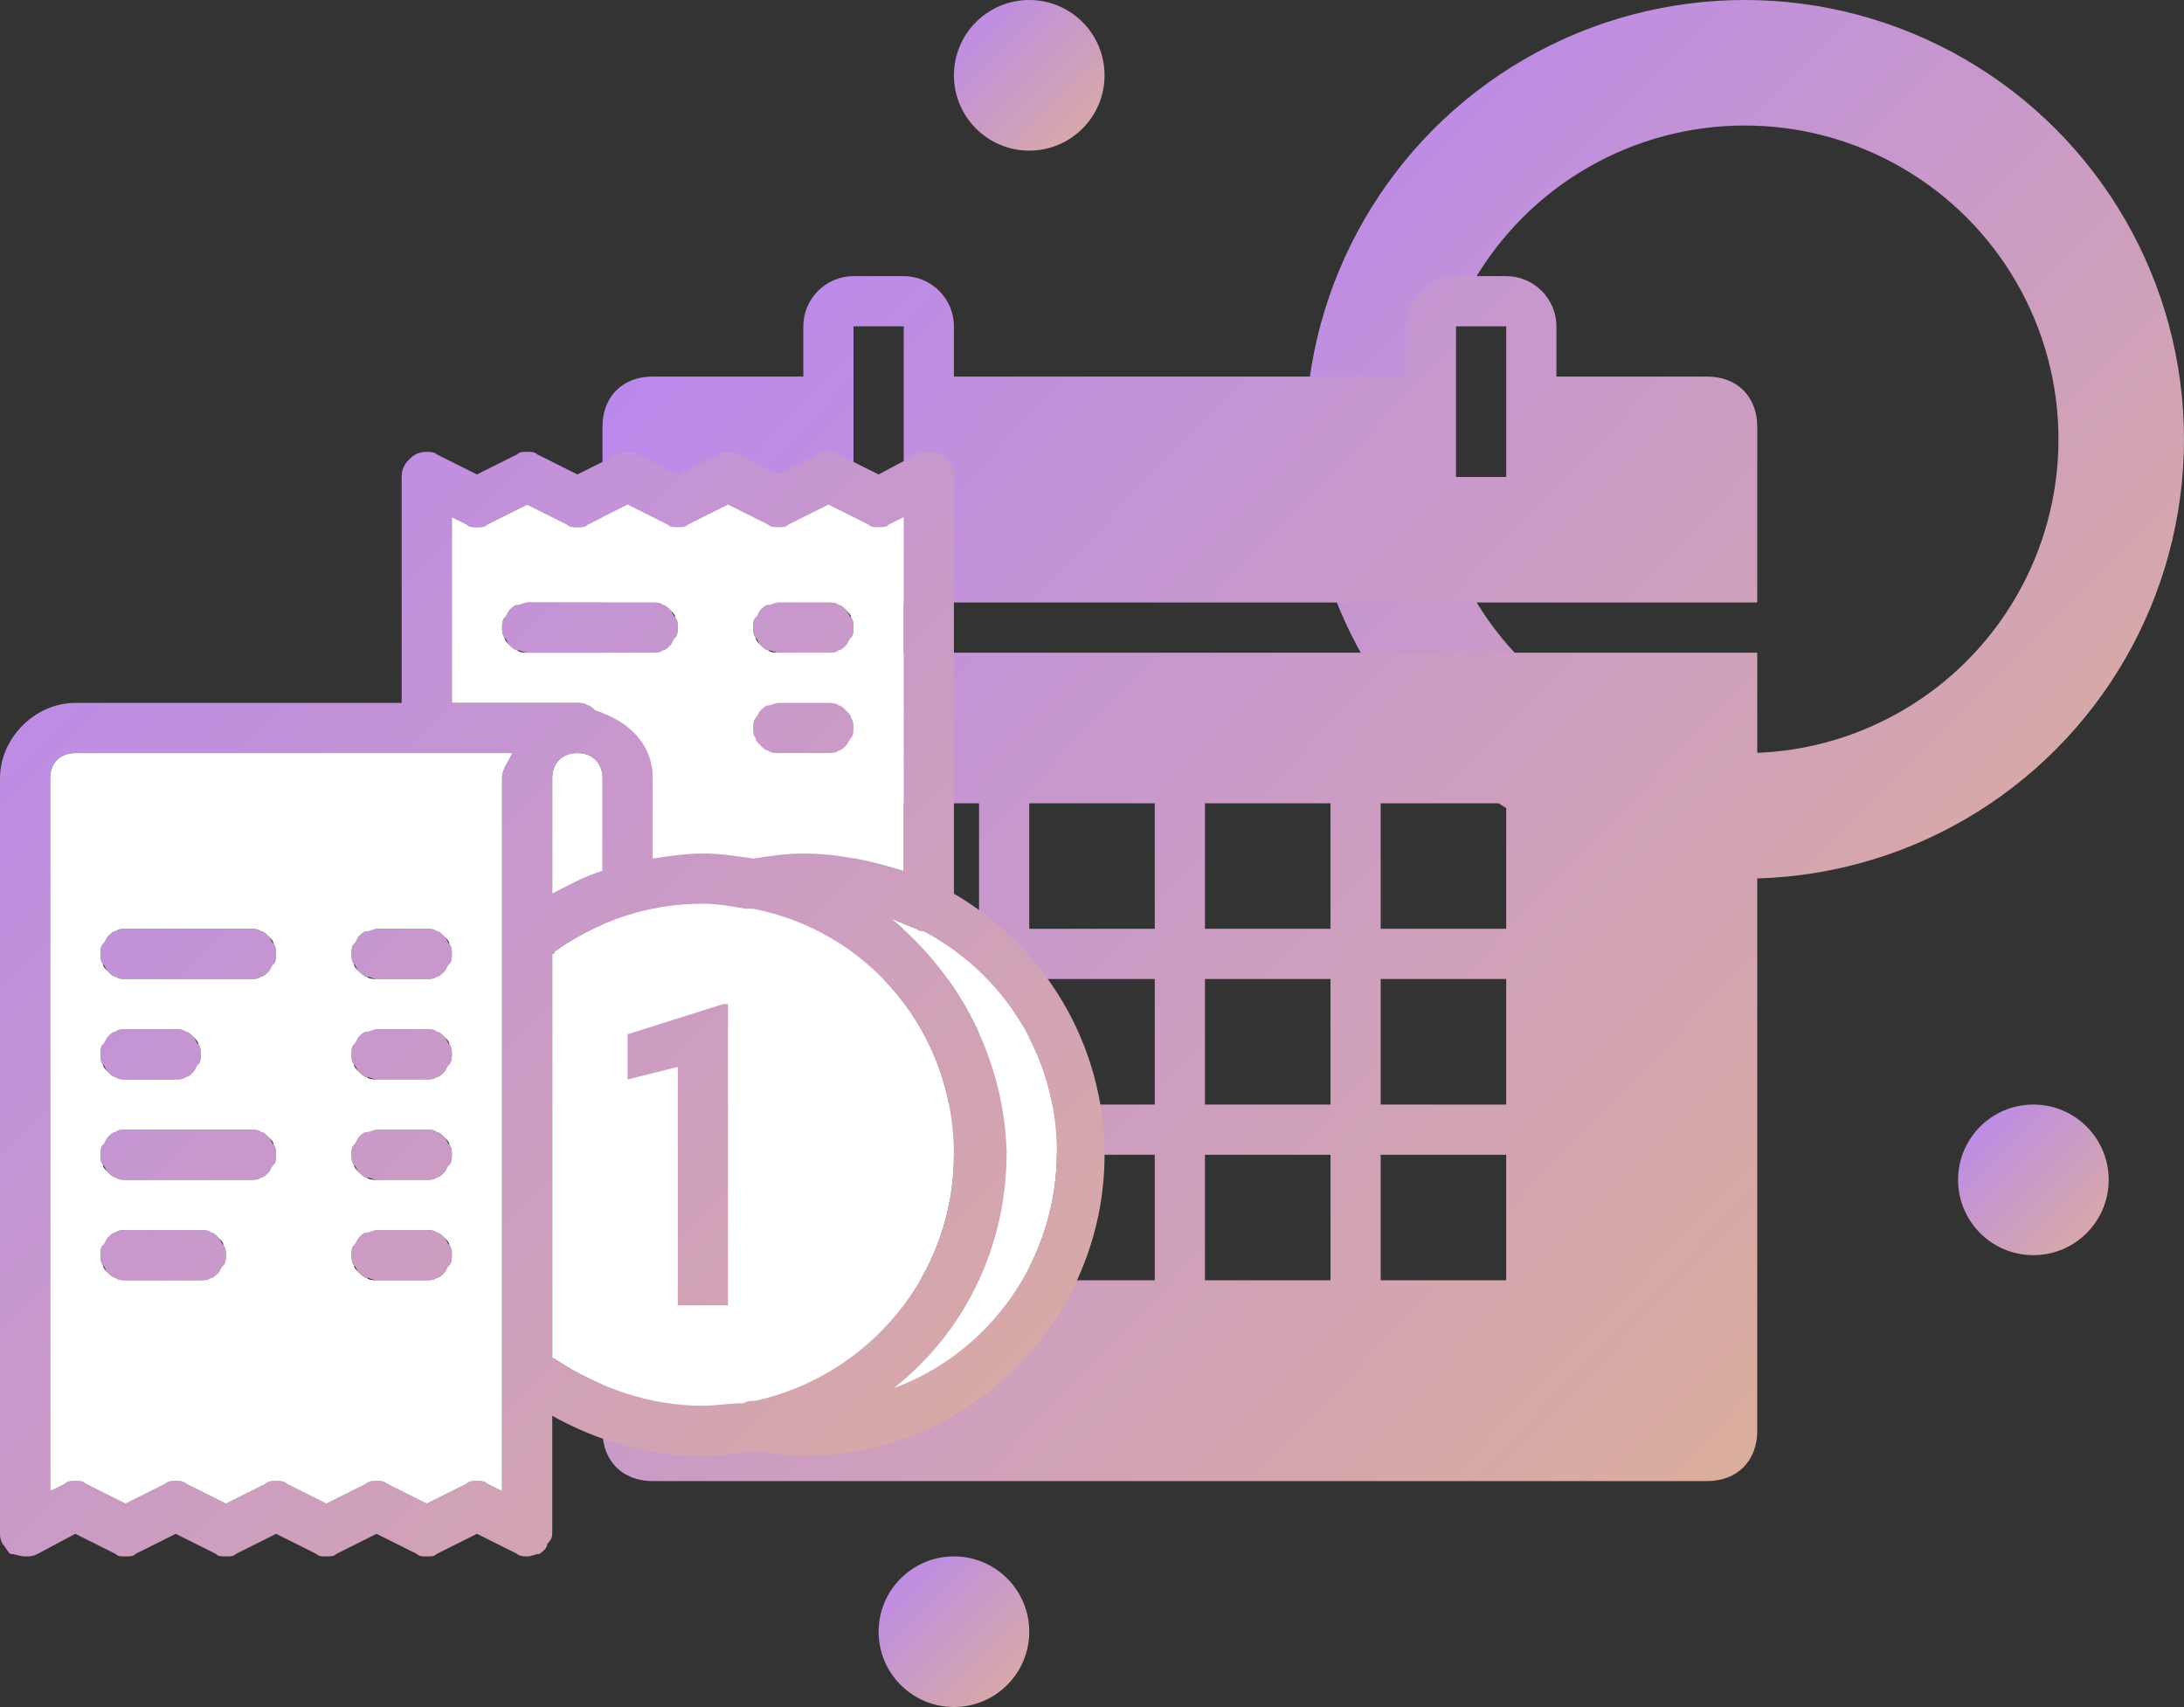
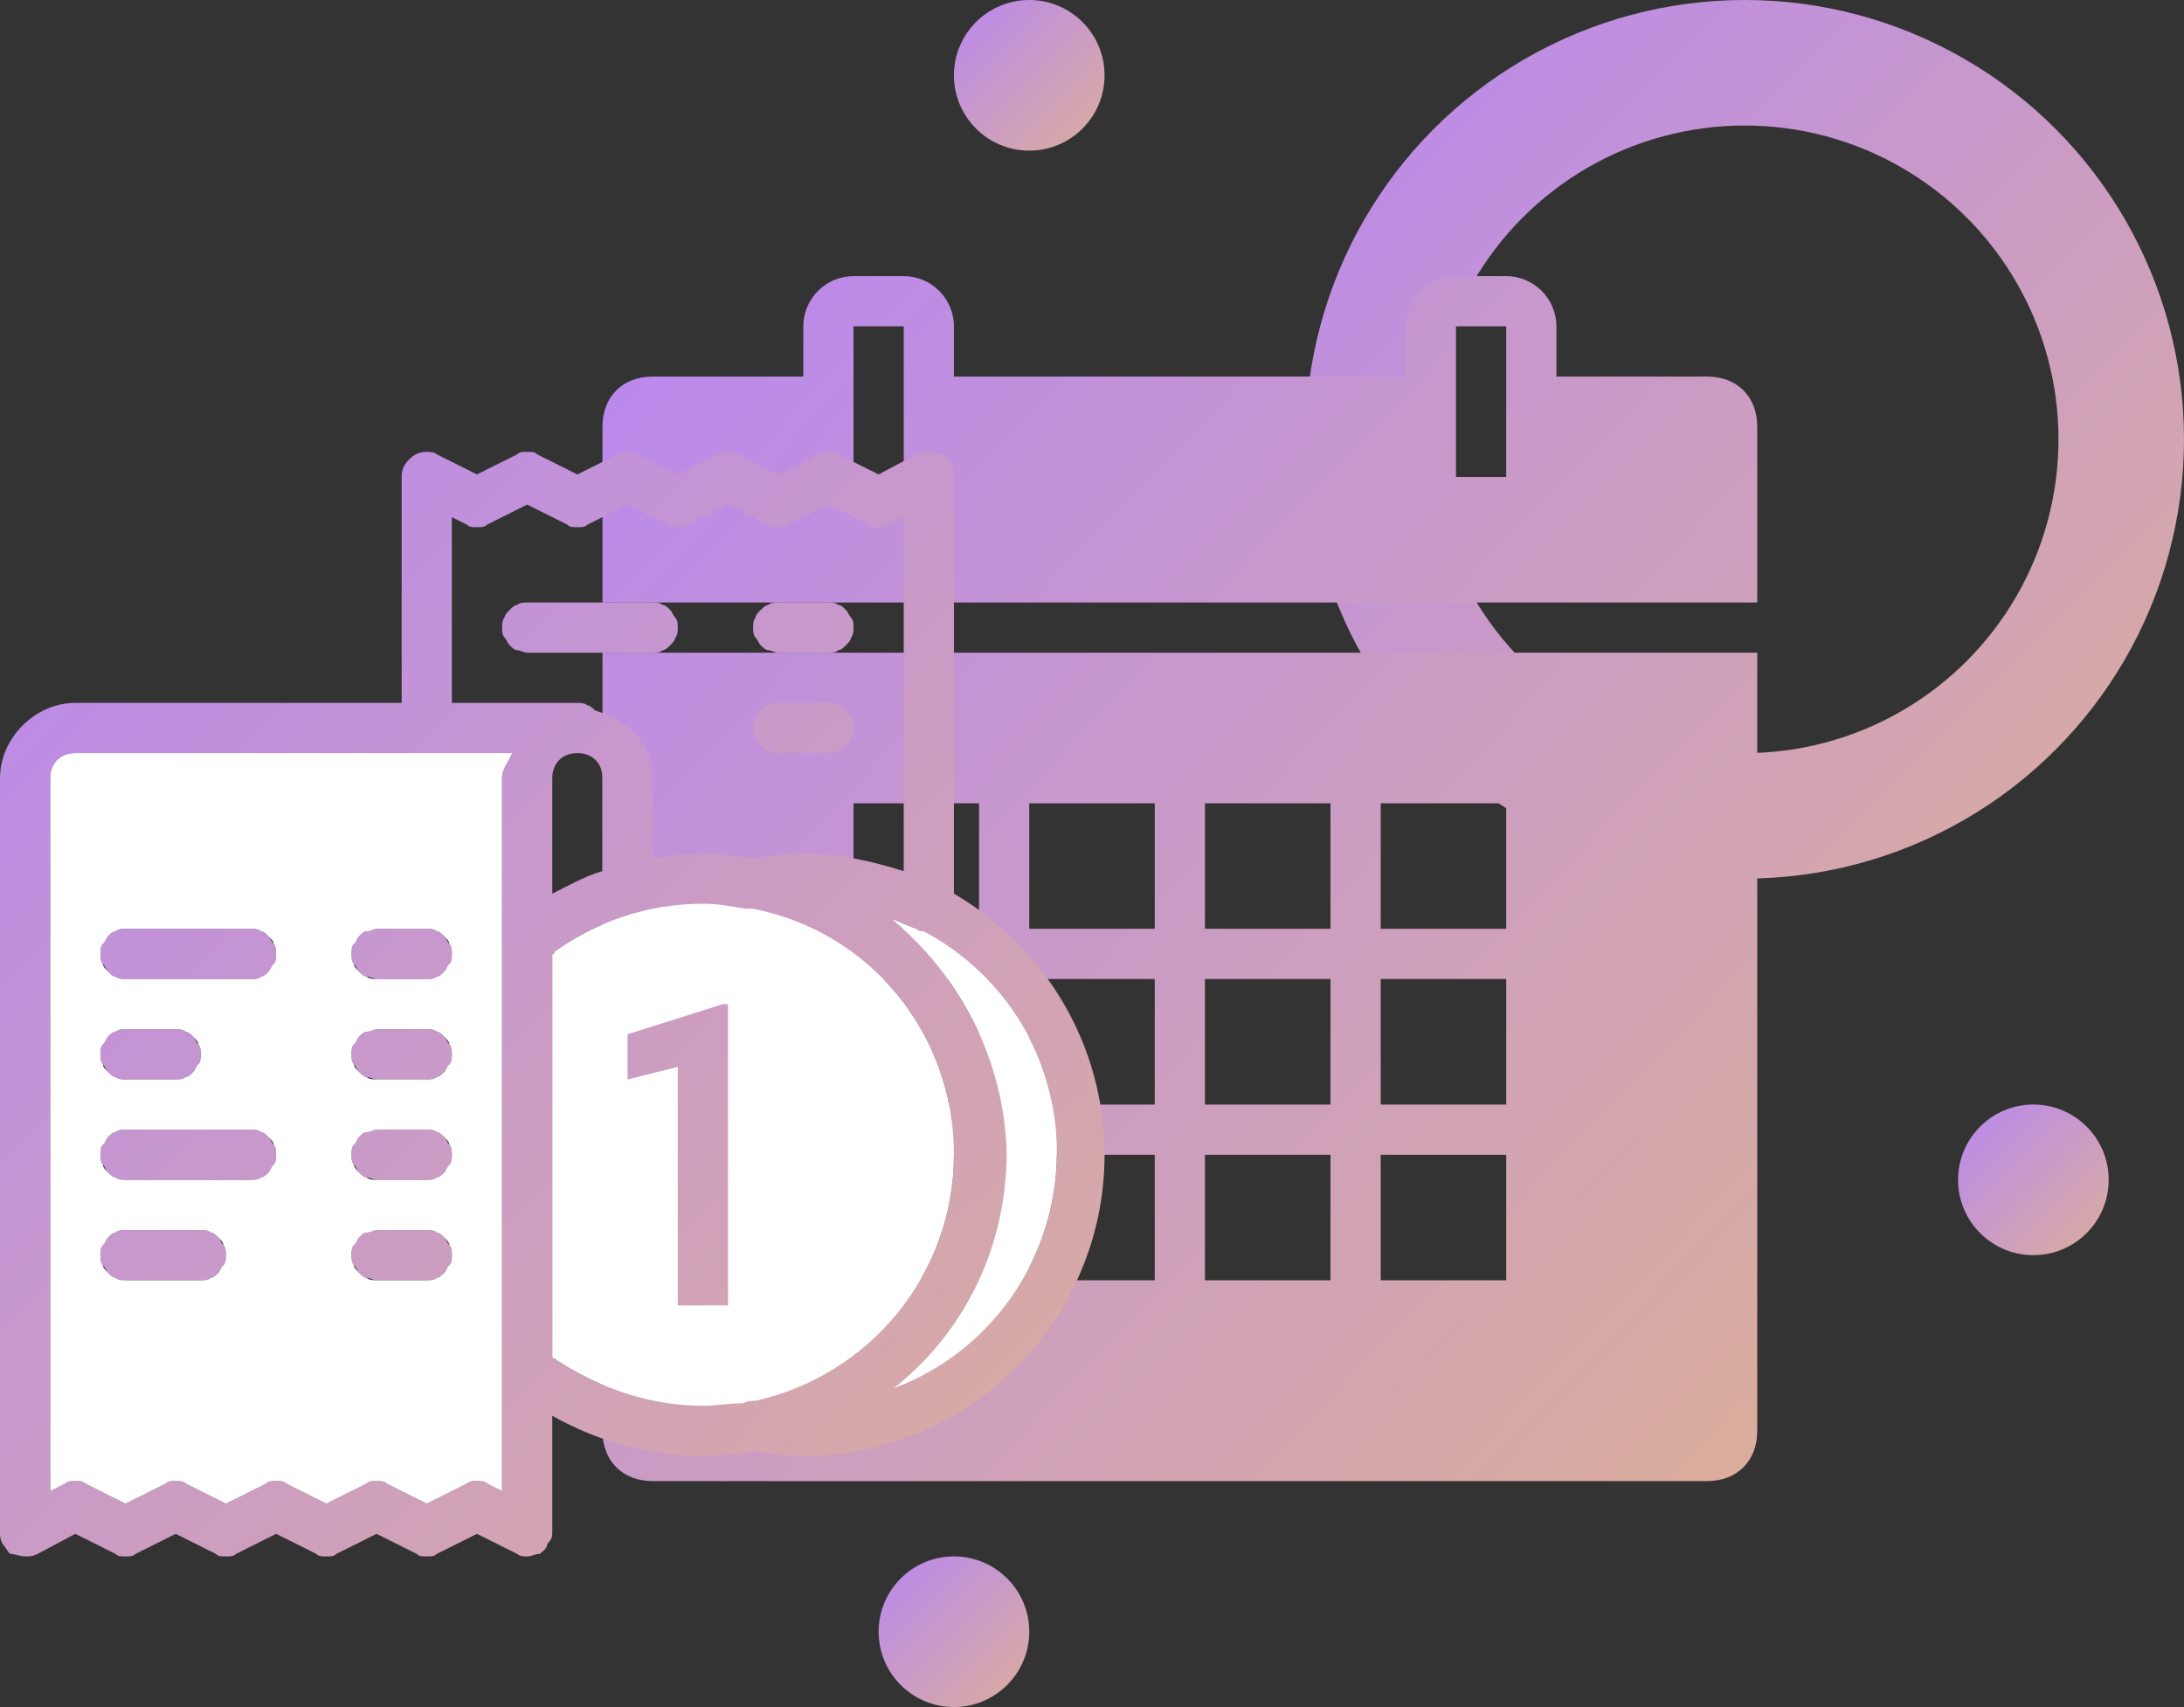
<svg xmlns="http://www.w3.org/2000/svg" id="Слой_1" x="0px" y="0px" viewBox="0 0 87 68" style="enable-background:new 0 0 87 68;" xml:space="preserve">
  <rect x="0" y="0" width="87" height="68" fill="#333333" stroke="none" />
  <style type="text/css"> .st0{fill:none;stroke:url(#SVGID_1_);stroke-width:5;} .st1{fill:url(#SVGID_2_);} .st2{fill:url(#SVGID_3_);} .st3{fill:url(#SVGID_4_);} .st4{fill:url(#SVGID_5_);} .st5{fill:url(#SVGID_6_);} .st6{fill-rule:evenodd;clip-rule:evenodd;fill:#FFFFFF;} .st7{fill:#FFFFFF;} </style>
  <linearGradient id="SVGID_1_" gradientUnits="userSpaceOnUse" x1="52" y1="67.89" x2="87" y2="32.89" gradientTransform="matrix(1 0 0 -1 0 67.89)">
    <stop offset="0" style="stop-color:#B987F0" />
    <stop offset="1" style="stop-color:#DBAE9C" />
  </linearGradient>
  <circle class="st0" cx="69.5" cy="17.5" r="15" />
  <linearGradient id="SVGID_2_" gradientUnits="userSpaceOnUse" x1="22.023" y1="54.827" x2="69.979" y2="8.868" gradientTransform="matrix(1 0 0 -1 0 67.89)">
    <stop offset="0" style="stop-color:#B987F0" />
    <stop offset="1" style="stop-color:#DBAE9C" />
  </linearGradient>
  <path class="st1" d="M34,11c-1.1,0-2,0.9-2,2v2h-6c-1.2,0-2,0.8-2,2v7h46v-7c0-1.2-0.8-2-2-2h-6v-2c0-1.1-0.9-2-2-2h-2 c-1.1,0-2,0.9-2,2v2H38v-2c0-1.1-0.9-2-2-2H34z M34,13h2v6h-2V13z M58,13h2v6h-2V13z M24,26v31c0,1.2,0.8,2,2,2h42c1.2,0,2-0.8,2-2 V26H24z M34,32h5v5h-5V32z M41,32h5v5h-5V32z M48,32h5v5h-5V32z M55,32h5v5h-5V32z M34,39h5v5h-5V39z M41,39h5v5h-5V39z M48,39h5v5 h-5V39z M55,39h5v5h-5V39z M34,46h5v5h-5V46z M41,46h5v5h-5V46z M48,46h5v5h-5V46z M55,46h5v5h-5V46z" />
  <linearGradient id="SVGID_3_" gradientUnits="userSpaceOnUse" x1="35" y1="5.89" x2="41" y2="-0.11" gradientTransform="matrix(1 0 0 -1 0 67.89)">
    <stop offset="0" style="stop-color:#B987F0" />
    <stop offset="1" style="stop-color:#DBAE9C" />
  </linearGradient>
  <circle class="st2" cx="38" cy="65" r="3" />
  <linearGradient id="SVGID_4_" gradientUnits="userSpaceOnUse" x1="38" y1="67.89" x2="44" y2="61.89" gradientTransform="matrix(1 0 0 -1 0 67.89)">
    <stop offset="0" style="stop-color:#B987F0" />
    <stop offset="1" style="stop-color:#DBAE9C" />
  </linearGradient>
  <circle class="st3" cx="41" cy="3" r="3" />
  <linearGradient id="SVGID_5_" gradientUnits="userSpaceOnUse" x1="78" y1="23.89" x2="84" y2="17.89" gradientTransform="matrix(1 0 0 -1 0 67.89)">
    <stop offset="0" style="stop-color:#B987F0" />
    <stop offset="1" style="stop-color:#DBAE9C" />
  </linearGradient>
  <circle class="st4" cx="81" cy="47" r="3" />
  <linearGradient id="SVGID_6_" gradientUnits="userSpaceOnUse" x1="-1.5" y1="48.389" x2="42.5" y2="4.389" gradientTransform="matrix(1 0 0 -1 0 67.89)">
    <stop offset="0" style="stop-color:#B987F0" />
    <stop offset="1" style="stop-color:#DBAE9C" />
  </linearGradient>
  <path class="st5" d="M17,18c-0.3,0-0.5,0.1-0.7,0.3S16,18.7,16,19v9H3c-1.6,0-3,1.4-3,3v30c0,0.2,0,0.3,0.1,0.5 c0.1,0.1,0.2,0.3,0.3,0.4C0.6,61.9,0.8,62,1,62c0.2,0,0.3,0,0.5-0.1L3,61.1l1.6,0.8C4.7,62,4.8,62,5,62s0.3,0,0.4-0.1L7,61.1 l1.6,0.8C8.7,62,8.8,62,9,62s0.3,0,0.4-0.1l1.6-0.8l1.6,0.8C12.7,62,12.8,62,13,62s0.3,0,0.4-0.1l1.6-0.8l1.6,0.8 C16.7,62,16.8,62,17,62s0.3,0,0.4-0.1l1.6-0.8l1.6,0.8C20.7,62,20.9,62,21,62c0.2,0,0.3-0.1,0.5-0.1c0.1-0.1,0.3-0.2,0.3-0.4 C22,61.3,22,61.2,22,61v-4.6c1.8,1,3.8,1.6,6,1.6c0.7,0,1.4-0.1,2.1-0.2c0.6,0.1,1.2,0.2,1.9,0.2c6.6,0,12-5.4,12-12 c0-4.4-2.4-8.3-6-10.4V19c0-0.2,0-0.3-0.1-0.5c-0.1-0.1-0.2-0.3-0.3-0.4C37.4,18.1,37.2,18,37,18s-0.3,0-0.5,0.1L35,18.9l-1.6-0.8 C33.3,18,33.2,18,33,18s-0.3,0-0.4,0.1L31,18.9l-1.6-0.8C29.3,18,29.2,18,29,18s-0.3,0-0.4,0.1L27,18.9l-1.6-0.8 C25.3,18,25.2,18,25,18s-0.3,0-0.4,0.1L23,18.9l-1.6-0.8C21.3,18,21.2,18,21,18s-0.3,0-0.4,0.1L19,18.9l-1.6-0.8 C17.3,18,17.1,18,17,18z M21,20.1l1.6,0.8C22.7,21,22.8,21,23,21s0.3,0,0.4-0.1l1.6-0.8l1.6,0.8C26.7,21,26.8,21,27,21 s0.3,0,0.4-0.1l1.6-0.8l1.6,0.8C30.7,21,30.8,21,31,21s0.3,0,0.4-0.1l1.6-0.8l1.6,0.8C34.7,21,34.8,21,35,21s0.3,0,0.4-0.1l0.6-0.3 v14.1c-1.3-0.4-2.6-0.7-4-0.7c-0.7,0-1.3,0.1-2,0.2c-0.7-0.1-1.3-0.2-2-0.2c-0.7,0-1.3,0.1-2,0.2V31c0-1.4-1-2.3-2.3-2.7 c-0.1-0.1-0.2-0.2-0.3-0.2C23.3,28,23.1,28,23,28h-5v-7.4l0.6,0.3C18.7,21,18.8,21,19,21s0.3,0,0.4-0.1L21,20.1z M21,24 c-0.1,0-0.3,0-0.4,0.1c-0.1,0-0.2,0.1-0.3,0.2c-0.1,0.1-0.2,0.2-0.2,0.3C20,24.7,20,24.9,20,25c0,0.1,0,0.3,0.1,0.4 c0.1,0.1,0.1,0.2,0.2,0.3c0.1,0.1,0.2,0.2,0.3,0.2c0.1,0,0.3,0.1,0.4,0.1h5c0.1,0,0.3,0,0.4-0.1c0.1,0,0.2-0.1,0.3-0.2 c0.1-0.1,0.2-0.2,0.2-0.3C27,25.3,27,25.1,27,25c0-0.1,0-0.3-0.1-0.4c-0.1-0.1-0.1-0.2-0.2-0.3c-0.1-0.1-0.2-0.2-0.3-0.2 C26.3,24,26.1,24,26,24H21z M31,24c-0.1,0-0.3,0-0.4,0.1c-0.1,0-0.2,0.1-0.3,0.2c-0.1,0.1-0.2,0.2-0.2,0.3C30,24.7,30,24.9,30,25 c0,0.1,0,0.3,0.1,0.4c0.1,0.1,0.1,0.2,0.2,0.3c0.1,0.1,0.2,0.2,0.3,0.2c0.1,0,0.3,0.1,0.4,0.1h2c0.1,0,0.3,0,0.4-0.1 c0.1,0,0.2-0.1,0.3-0.2c0.1-0.1,0.2-0.2,0.2-0.3C34,25.3,34,25.1,34,25c0-0.1,0-0.3-0.1-0.4c-0.1-0.1-0.1-0.2-0.2-0.3 c-0.1-0.1-0.2-0.2-0.3-0.2C33.3,24,33.1,24,33,24H31z M31,28c-0.1,0-0.3,0-0.4,0.1c-0.1,0-0.2,0.1-0.3,0.2c-0.1,0.1-0.2,0.2-0.2,0.3 C30,28.7,30,28.9,30,29c0,0.1,0,0.3,0.1,0.4c0.1,0.1,0.1,0.2,0.2,0.3c0.1,0.1,0.2,0.2,0.3,0.2c0.1,0,0.3,0.1,0.4,0.1h2 c0.1,0,0.3,0,0.4-0.1c0.1,0,0.2-0.1,0.3-0.2c0.1-0.1,0.2-0.2,0.2-0.3C34,29.3,34,29.1,34,29c0-0.1,0-0.3-0.1-0.4 c-0.1-0.1-0.1-0.2-0.2-0.3c-0.1-0.1-0.2-0.2-0.3-0.2C33.3,28,33.1,28,33,28H31z M3,30h13.8c0.1,0,0.2,0,0.3,0h3.3 c-0.1,0.3-0.4,0.6-0.4,1v28.4l-0.6-0.3C19.3,59,19.2,59,19,59s-0.3,0-0.4,0.1L17,59.9l-1.6-0.8C15.3,59,15.2,59,15,59 s-0.3,0-0.4,0.1L13,59.9l-1.6-0.8C11.3,59,11.2,59,11,59s-0.3,0-0.4,0.1L9,59.9l-1.6-0.8C7.3,59,7.2,59,7,59s-0.3,0-0.4,0.1L5,59.9 l-1.6-0.8C3.3,59,3.2,59,3,59s-0.3,0-0.4,0.1L2,59.4V31C2,30.4,2.4,30,3,30z M23,30c0.6,0,1,0.4,1,1v3.7c-0.7,0.2-1.4,0.6-2,0.9V31 C22,30.4,22.4,30,23,30z M28,36c0.6,0,1.1,0.1,1.7,0.2c0.1,0,0.2,0,0.3,0c4.6,0.9,8,4.9,8,9.8c0,4.8-3.4,8.8-7.9,9.8 c-0.2,0-0.3,0-0.5,0.1C29,55.9,28.5,56,28,56c-2.1,0-4.1-0.7-5.8-1.8c-0.1-0.1-0.2-0.1-0.2-0.1V38c0,0,0.1,0,0.1-0.1 C23.8,36.7,25.8,36,28,36z M35.5,36.6c0.3,0.1,0.7,0.3,1,0.4l0,0c0.1,0.1,0.2,0.1,0.3,0.1c3.2,1.7,5.3,5,5.3,8.8 c0,4.3-2.7,8-6.5,9.4c2.8-2.2,4.5-5.6,4.5-9.4C40,42.2,38.2,38.8,35.5,36.6z M5,37c-0.1,0-0.3,0-0.4,0.1c-0.1,0-0.2,0.1-0.3,0.2 c-0.1,0.1-0.2,0.2-0.2,0.3C4,37.7,4,37.9,4,38c0,0.1,0,0.3,0.1,0.4c0.1,0.1,0.1,0.2,0.2,0.3c0.1,0.1,0.2,0.2,0.3,0.2 C4.7,39,4.9,39,5,39h5c0.1,0,0.3,0,0.4-0.1c0.1,0,0.2-0.1,0.3-0.2c0.1-0.1,0.2-0.2,0.2-0.3C11,38.3,11,38.1,11,38 c0-0.1,0-0.3-0.1-0.4c-0.1-0.1-0.1-0.2-0.2-0.3c-0.1-0.1-0.2-0.2-0.3-0.2C10.3,37,10.1,37,10,37H5z M15,37c-0.1,0-0.3,0-0.4,0.1 c-0.1,0-0.2,0.1-0.3,0.2c-0.1,0.1-0.2,0.2-0.2,0.3C14,37.7,14,37.9,14,38c0,0.1,0,0.3,0.1,0.4c0.1,0.1,0.1,0.2,0.2,0.3 c0.1,0.1,0.2,0.2,0.3,0.2c0.1,0,0.3,0.1,0.4,0.1h2c0.1,0,0.3,0,0.4-0.1c0.1,0,0.2-0.1,0.3-0.2c0.1-0.1,0.2-0.2,0.2-0.3 C18,38.3,18,38.1,18,38c0-0.1,0-0.3-0.1-0.4c-0.1-0.1-0.1-0.2-0.2-0.3c-0.1-0.1-0.2-0.2-0.3-0.2C17.3,37,17.1,37,17,37H15z M28.8,40 L25,41.2V43l2-0.5V52h2V40H28.8z M5,41c-0.1,0-0.3,0-0.4,0.1c-0.1,0-0.2,0.1-0.3,0.2c-0.1,0.1-0.2,0.2-0.2,0.3C4,41.7,4,41.9,4,42 c0,0.1,0,0.3,0.1,0.4c0.1,0.1,0.1,0.2,0.2,0.3c0.1,0.1,0.2,0.2,0.3,0.2C4.7,43,4.9,43,5,43h2c0.1,0,0.3,0,0.4-0.1 c0.1,0,0.2-0.1,0.3-0.2c0.1-0.1,0.2-0.2,0.2-0.3C8,42.3,8,42.1,8,42c0-0.1,0-0.3-0.1-0.4c-0.1-0.1-0.1-0.2-0.2-0.3 c-0.1-0.1-0.2-0.2-0.3-0.2C7.3,41,7.1,41,7,41H5z M15,41c-0.1,0-0.3,0-0.4,0.1c-0.1,0-0.2,0.1-0.3,0.2c-0.1,0.1-0.2,0.2-0.2,0.3 C14,41.7,14,41.9,14,42c0,0.1,0,0.3,0.1,0.4c0.1,0.1,0.1,0.2,0.2,0.3c0.1,0.1,0.2,0.2,0.3,0.2c0.1,0,0.3,0.1,0.4,0.1h2 c0.1,0,0.3,0,0.4-0.1c0.1,0,0.2-0.1,0.3-0.2c0.1-0.1,0.2-0.2,0.2-0.3C18,42.3,18,42.1,18,42c0-0.1,0-0.3-0.1-0.4 c-0.1-0.1-0.1-0.2-0.2-0.3c-0.1-0.1-0.2-0.2-0.3-0.2C17.3,41,17.1,41,17,41H15z M5,45c-0.1,0-0.3,0-0.4,0.1c-0.1,0-0.2,0.1-0.3,0.2 c-0.1,0.1-0.2,0.2-0.2,0.3C4,45.7,4,45.9,4,46c0,0.1,0,0.3,0.1,0.4c0.1,0.1,0.1,0.2,0.2,0.3c0.1,0.1,0.2,0.2,0.3,0.2 C4.7,47,4.9,47,5,47h5c0.1,0,0.3,0,0.4-0.1c0.1,0,0.2-0.1,0.3-0.2c0.1-0.1,0.2-0.2,0.2-0.3C11,46.3,11,46.1,11,46 c0-0.1,0-0.3-0.1-0.4c-0.1-0.1-0.1-0.2-0.2-0.3c-0.1-0.1-0.2-0.2-0.3-0.2C10.3,45,10.1,45,10,45H5z M15,45c-0.1,0-0.3,0-0.4,0.1 c-0.1,0-0.2,0.1-0.3,0.2c-0.1,0.1-0.2,0.2-0.2,0.3C14,45.7,14,45.9,14,46c0,0.1,0,0.3,0.1,0.4c0.1,0.1,0.1,0.2,0.2,0.3 c0.1,0.1,0.2,0.2,0.3,0.2c0.1,0,0.3,0.1,0.4,0.1h2c0.1,0,0.3,0,0.4-0.1c0.1,0,0.2-0.1,0.3-0.2c0.1-0.1,0.2-0.2,0.2-0.3 C18,46.3,18,46.1,18,46c0-0.1,0-0.3-0.1-0.4c-0.1-0.1-0.1-0.2-0.2-0.3c-0.1-0.1-0.2-0.2-0.3-0.2C17.3,45,17.1,45,17,45H15z M5,49 c-0.1,0-0.3,0-0.4,0.1c-0.1,0-0.2,0.1-0.3,0.2c-0.1,0.1-0.2,0.2-0.2,0.3C4,49.7,4,49.9,4,50c0,0.1,0,0.3,0.1,0.4 c0.1,0.1,0.1,0.2,0.2,0.3c0.1,0.1,0.2,0.2,0.3,0.2C4.7,51,4.9,51,5,51h3c0.1,0,0.3,0,0.4-0.1c0.1,0,0.2-0.1,0.3-0.2 c0.1-0.1,0.2-0.2,0.2-0.3C9,50.3,9,50.1,9,50c0-0.1,0-0.3-0.1-0.4c-0.1-0.1-0.1-0.2-0.2-0.3c-0.1-0.1-0.2-0.2-0.3-0.2 C8.3,49,8.1,49,8,49H5z M15,49c-0.1,0-0.3,0-0.4,0.1c-0.1,0-0.2,0.1-0.3,0.2c-0.1,0.1-0.2,0.2-0.2,0.3C14,49.7,14,49.9,14,50 c0,0.1,0,0.3,0.1,0.4c0.1,0.1,0.1,0.2,0.2,0.3c0.1,0.1,0.2,0.2,0.3,0.2c0.1,0,0.3,0.1,0.4,0.1h2c0.1,0,0.3,0,0.4-0.1 c0.1,0,0.2-0.1,0.3-0.2c0.1-0.1,0.2-0.2,0.2-0.3C18,50.3,18,50.1,18,50c0-0.1,0-0.3-0.1-0.4c-0.1-0.1-0.1-0.2-0.2-0.3 c-0.1-0.1-0.2-0.2-0.3-0.2C17.3,49,17.1,49,17,49H15z" />
  <path class="st6" d="M3,30h13.8c0.1,0,0.2,0,0.3,0h3.3c-0.1,0.3-0.4,0.6-0.4,1v28.4l-0.6-0.3C19.3,59,19.2,59,19,59s-0.3,0-0.4,0.1 L17,59.9l-1.6-0.8C15.3,59,15.2,59,15,59s-0.3,0-0.4,0.1L13,59.9l-1.6-0.8C11.3,59,11.2,59,11,59s-0.3,0-0.4,0.1L9,59.9l-1.6-0.8 C7.3,59,7.2,59,7,59s-0.3,0-0.4,0.1L5,59.9l-1.6-0.8C3.3,59,3.2,59,3,59s-0.3,0-0.4,0.1L2,59.4V31C2,30.4,2.4,30,3,30z M4.6,37.1 C4.7,37,4.9,37,5,37h5c0.1,0,0.3,0,0.4,0.1c0.1,0,0.2,0.1,0.3,0.2c0.1,0.1,0.2,0.2,0.2,0.3C11,37.7,11,37.9,11,38 c0,0.1,0,0.3-0.1,0.4c-0.1,0.1-0.1,0.2-0.2,0.3c-0.1,0.1-0.2,0.2-0.3,0.2C10.3,39,10.1,39,10,39H5c-0.1,0-0.3,0-0.4-0.1 c-0.1,0-0.2-0.1-0.3-0.2c-0.1-0.1-0.2-0.2-0.2-0.3C4,38.3,4,38.1,4,38c0-0.1,0-0.3,0.1-0.4c0.1-0.1,0.1-0.2,0.2-0.3 C4.4,37.2,4.5,37.1,4.6,37.1z M14.6,37.1c0.1,0,0.3-0.1,0.4-0.1h2c0.1,0,0.3,0,0.4,0.1c0.1,0,0.2,0.1,0.3,0.2 c0.1,0.1,0.2,0.2,0.2,0.3C18,37.7,18,37.9,18,38c0,0.1,0,0.3-0.1,0.4c-0.1,0.1-0.1,0.2-0.2,0.3c-0.1,0.1-0.2,0.2-0.3,0.2 C17.3,39,17.1,39,17,39h-2c-0.1,0-0.3,0-0.4-0.1c-0.1,0-0.2-0.1-0.3-0.2c-0.1-0.1-0.2-0.2-0.2-0.3C14,38.3,14,38.1,14,38 c0-0.1,0-0.3,0.1-0.4c0.1-0.1,0.1-0.2,0.2-0.3C14.4,37.2,14.5,37.1,14.6,37.1z M4.6,41.1C4.7,41,4.9,41,5,41h2c0.1,0,0.3,0,0.4,0.1 c0.1,0,0.2,0.1,0.3,0.2c0.1,0.1,0.2,0.2,0.2,0.3C8,41.7,8,41.9,8,42c0,0.1,0,0.3-0.1,0.4c-0.1,0.1-0.1,0.2-0.2,0.3 c-0.1,0.1-0.2,0.2-0.3,0.2C7.3,43,7.1,43,7,43H5c-0.1,0-0.3,0-0.4-0.1c-0.1,0-0.2-0.1-0.3-0.2c-0.1-0.1-0.2-0.2-0.2-0.3 C4,42.3,4,42.1,4,42c0-0.1,0-0.3,0.1-0.4c0.1-0.1,0.1-0.2,0.2-0.3C4.4,41.2,4.5,41.1,4.6,41.1z M14.6,41.1c0.1,0,0.3-0.1,0.4-0.1h2 c0.1,0,0.3,0,0.4,0.1c0.1,0,0.2,0.1,0.3,0.2c0.1,0.1,0.2,0.2,0.2,0.3C18,41.7,18,41.9,18,42c0,0.1,0,0.3-0.1,0.4 c-0.1,0.1-0.1,0.2-0.2,0.3c-0.1,0.1-0.2,0.2-0.3,0.2C17.3,43,17.1,43,17,43h-2c-0.1,0-0.3,0-0.4-0.1c-0.1,0-0.2-0.1-0.3-0.2 c-0.1-0.1-0.2-0.2-0.2-0.3C14,42.3,14,42.1,14,42c0-0.1,0-0.3,0.1-0.4c0.1-0.1,0.1-0.2,0.2-0.3C14.4,41.2,14.5,41.1,14.6,41.1z M4.6,45.1C4.7,45,4.9,45,5,45h5c0.1,0,0.3,0,0.4,0.1c0.1,0,0.2,0.1,0.3,0.2c0.1,0.1,0.2,0.2,0.2,0.3C11,45.7,11,45.9,11,46 c0,0.1,0,0.3-0.1,0.4c-0.1,0.1-0.1,0.2-0.2,0.3c-0.1,0.1-0.2,0.2-0.3,0.2C10.3,47,10.1,47,10,47H5c-0.1,0-0.3,0-0.4-0.1 c-0.1,0-0.2-0.1-0.3-0.2c-0.1-0.1-0.2-0.2-0.2-0.3C4,46.3,4,46.1,4,46c0-0.1,0-0.3,0.1-0.4c0.1-0.1,0.1-0.2,0.2-0.3 C4.4,45.2,4.5,45.1,4.6,45.1z M14.6,45.1c0.1,0,0.3-0.1,0.4-0.1h2c0.1,0,0.3,0,0.4,0.1c0.1,0,0.2,0.1,0.3,0.2 c0.1,0.1,0.2,0.2,0.2,0.3C18,45.7,18,45.9,18,46c0,0.1,0,0.3-0.1,0.4c-0.1,0.1-0.1,0.2-0.2,0.3c-0.1,0.1-0.2,0.2-0.3,0.2 C17.3,47,17.1,47,17,47h-2c-0.1,0-0.3,0-0.4-0.1c-0.1,0-0.2-0.1-0.3-0.2c-0.1-0.1-0.2-0.2-0.2-0.3C14,46.3,14,46.1,14,46 c0-0.1,0-0.3,0.1-0.4c0.1-0.1,0.1-0.2,0.2-0.3C14.4,45.2,14.5,45.1,14.6,45.1z M4.6,49.1C4.7,49,4.9,49,5,49h3c0.1,0,0.3,0,0.4,0.1 c0.1,0,0.2,0.1,0.3,0.2c0.1,0.1,0.2,0.2,0.2,0.3C9,49.7,9,49.9,9,50c0,0.1,0,0.3-0.1,0.4c-0.1,0.1-0.1,0.2-0.2,0.3 c-0.1,0.1-0.2,0.2-0.3,0.2C8.3,51,8.1,51,8,51H5c-0.1,0-0.3,0-0.4-0.1c-0.1,0-0.2-0.1-0.3-0.2c-0.1-0.1-0.2-0.2-0.2-0.3 C4,50.3,4,50.1,4,50c0-0.1,0-0.3,0.1-0.4c0.1-0.1,0.1-0.2,0.2-0.3C4.4,49.2,4.5,49.1,4.6,49.1z M14.6,49.1c0.1,0,0.3-0.1,0.4-0.1h2 c0.1,0,0.3,0,0.4,0.1c0.1,0,0.2,0.1,0.3,0.2c0.1,0.1,0.2,0.2,0.2,0.3C18,49.7,18,49.9,18,50c0,0.1,0,0.3-0.1,0.4 c-0.1,0.1-0.1,0.2-0.2,0.3c-0.1,0.1-0.2,0.2-0.3,0.2C17.3,51,17.1,51,17,51h-2c-0.1,0-0.3,0-0.4-0.1c-0.1,0-0.2-0.1-0.3-0.2 c-0.1-0.1-0.2-0.2-0.2-0.3C14,50.3,14,50.1,14,50c0-0.1,0-0.3,0.1-0.4c0.1-0.1,0.1-0.2,0.2-0.3C14.4,49.2,14.5,49.1,14.6,49.1z" />
  <path class="st6" d="M28,36c0.6,0,1.1,0.1,1.7,0.2c0.1,0,0.2,0,0.3,0c4.6,0.9,8,4.9,8,9.8c0,4.8-3.4,8.8-7.9,9.8 c-0.2,0-0.3,0-0.5,0.1C29,55.9,28.5,56,28,56c-2.1,0-4.1-0.7-5.8-1.8c-0.1-0.1-0.2-0.1-0.2-0.1V38c0,0,0.1,0,0.1-0.1 C23.8,36.7,25.8,36,28,36z M25,41.2l3.8-1.2H29v12h-2v-9.5L25,43V41.2z" />
-   <path class="st6" d="M21,20.1l1.6,0.8C22.7,21,22.8,21,23,21s0.3,0,0.4-0.1l1.6-0.8l1.6,0.8C26.7,21,26.8,21,27,21s0.3,0,0.4-0.1 l1.6-0.8l1.6,0.8C30.7,21,30.8,21,31,21s0.3,0,0.4-0.1l1.6-0.8l1.6,0.8C34.7,21,34.8,21,35,21s0.3,0,0.4-0.1l0.6-0.3v14.1 c-1.3-0.4-2.6-0.7-4-0.7c-0.7,0-1.3,0.1-2,0.2c-0.7-0.1-1.3-0.2-2-0.2c-0.7,0-1.3,0.1-2,0.2V31c0-1.4-1-2.3-2.3-2.7 c-0.1-0.1-0.2-0.2-0.3-0.2C23.3,28,23.1,28,23,28h-5v-7.4l0.6,0.3C18.7,21,18.8,21,19,21s0.3,0,0.4-0.1L21,20.1z M20.6,24.1 c0.1,0,0.3-0.1,0.4-0.1h5c0.1,0,0.3,0,0.4,0.1c0.1,0,0.2,0.1,0.3,0.2c0.1,0.1,0.2,0.2,0.2,0.3C27,24.7,27,24.9,27,25 c0,0.1,0,0.3-0.1,0.4c-0.1,0.1-0.1,0.2-0.2,0.3c-0.1,0.1-0.2,0.2-0.3,0.2C26.3,26,26.1,26,26,26h-5c-0.1,0-0.3,0-0.4-0.1 c-0.1,0-0.2-0.1-0.3-0.2c-0.1-0.1-0.2-0.2-0.2-0.3C20,25.3,20,25.1,20,25c0-0.1,0-0.3,0.1-0.4c0.1-0.1,0.1-0.2,0.2-0.3 C20.4,24.2,20.5,24.1,20.6,24.1z M30.6,24.1c0.1,0,0.3-0.1,0.4-0.1h2c0.1,0,0.3,0,0.4,0.1c0.1,0,0.2,0.1,0.3,0.2 c0.1,0.1,0.2,0.2,0.2,0.3C34,24.7,34,24.9,34,25c0,0.1,0,0.3-0.1,0.4c-0.1,0.1-0.1,0.2-0.2,0.3c-0.1,0.1-0.2,0.2-0.3,0.2 C33.3,26,33.1,26,33,26h-2c-0.1,0-0.3,0-0.4-0.1c-0.1,0-0.2-0.1-0.3-0.2c-0.1-0.1-0.2-0.2-0.2-0.3C30,25.3,30,25.1,30,25 c0-0.1,0-0.3,0.1-0.4c0.1-0.1,0.1-0.2,0.2-0.3C30.4,24.2,30.5,24.1,30.6,24.1z M30.6,28.1c0.1,0,0.3-0.1,0.4-0.1h2 c0.1,0,0.3,0,0.4,0.1c0.1,0,0.2,0.1,0.3,0.2c0.1,0.1,0.2,0.2,0.2,0.3C34,28.7,34,28.9,34,29c0,0.1,0,0.3-0.1,0.4 c-0.1,0.1-0.1,0.2-0.2,0.3c-0.1,0.1-0.2,0.2-0.3,0.2C33.3,30,33.1,30,33,30h-2c-0.1,0-0.3,0-0.4-0.1c-0.1,0-0.2-0.1-0.3-0.2 c-0.1-0.1-0.2-0.2-0.2-0.3C30,29.3,30,29.1,30,29c0-0.1,0-0.3,0.1-0.4c0.1-0.1,0.1-0.2,0.2-0.3C30.4,28.2,30.5,28.1,30.6,28.1z" />
  <path class="st7" d="M35.5,36.6c0.3,0.1,0.7,0.3,1,0.4l0,0c0.1,0.1,0.2,0.1,0.3,0.1c3.2,1.7,5.3,5,5.3,8.8c0,4.3-2.7,8-6.5,9.4 c2.8-2.2,4.5-5.6,4.5-9.4C40,42.2,38.2,38.8,35.5,36.6z" />
-   <path class="st7" d="M23,30c0.6,0,1,0.4,1,1v3.7c-0.7,0.2-1.4,0.6-2,0.9V31C22,30.4,22.4,30,23,30z" />
</svg>